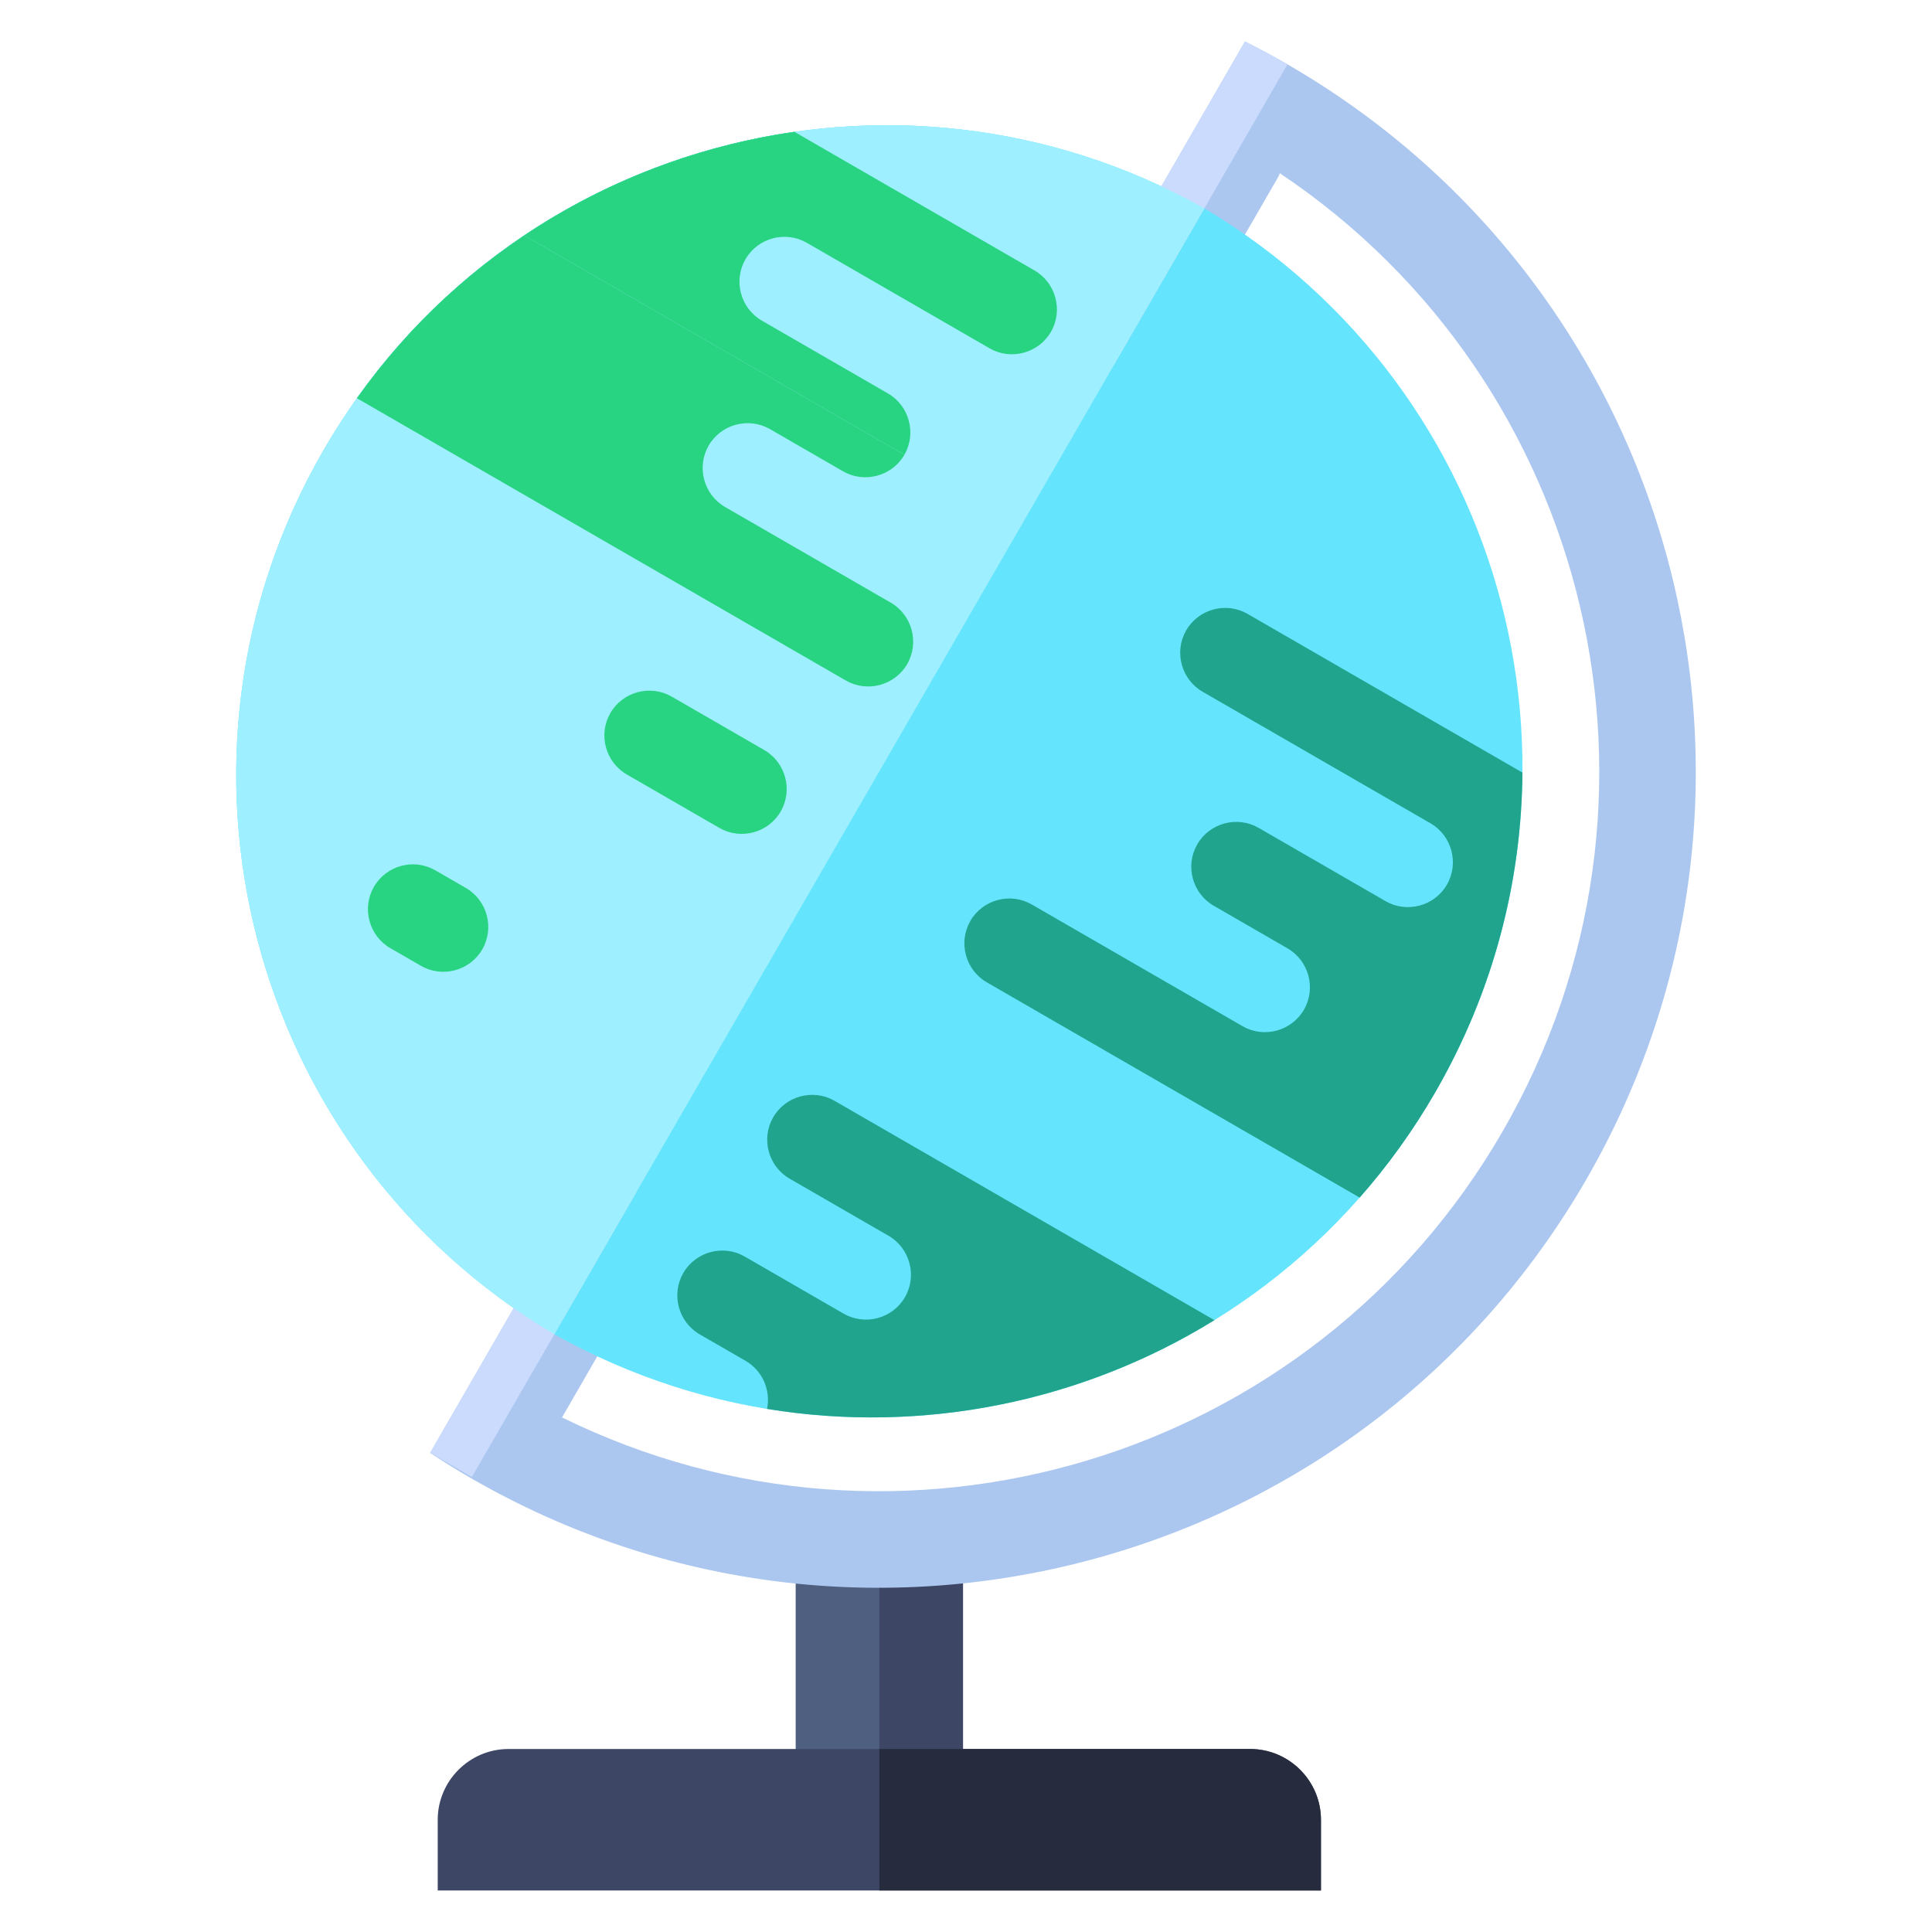
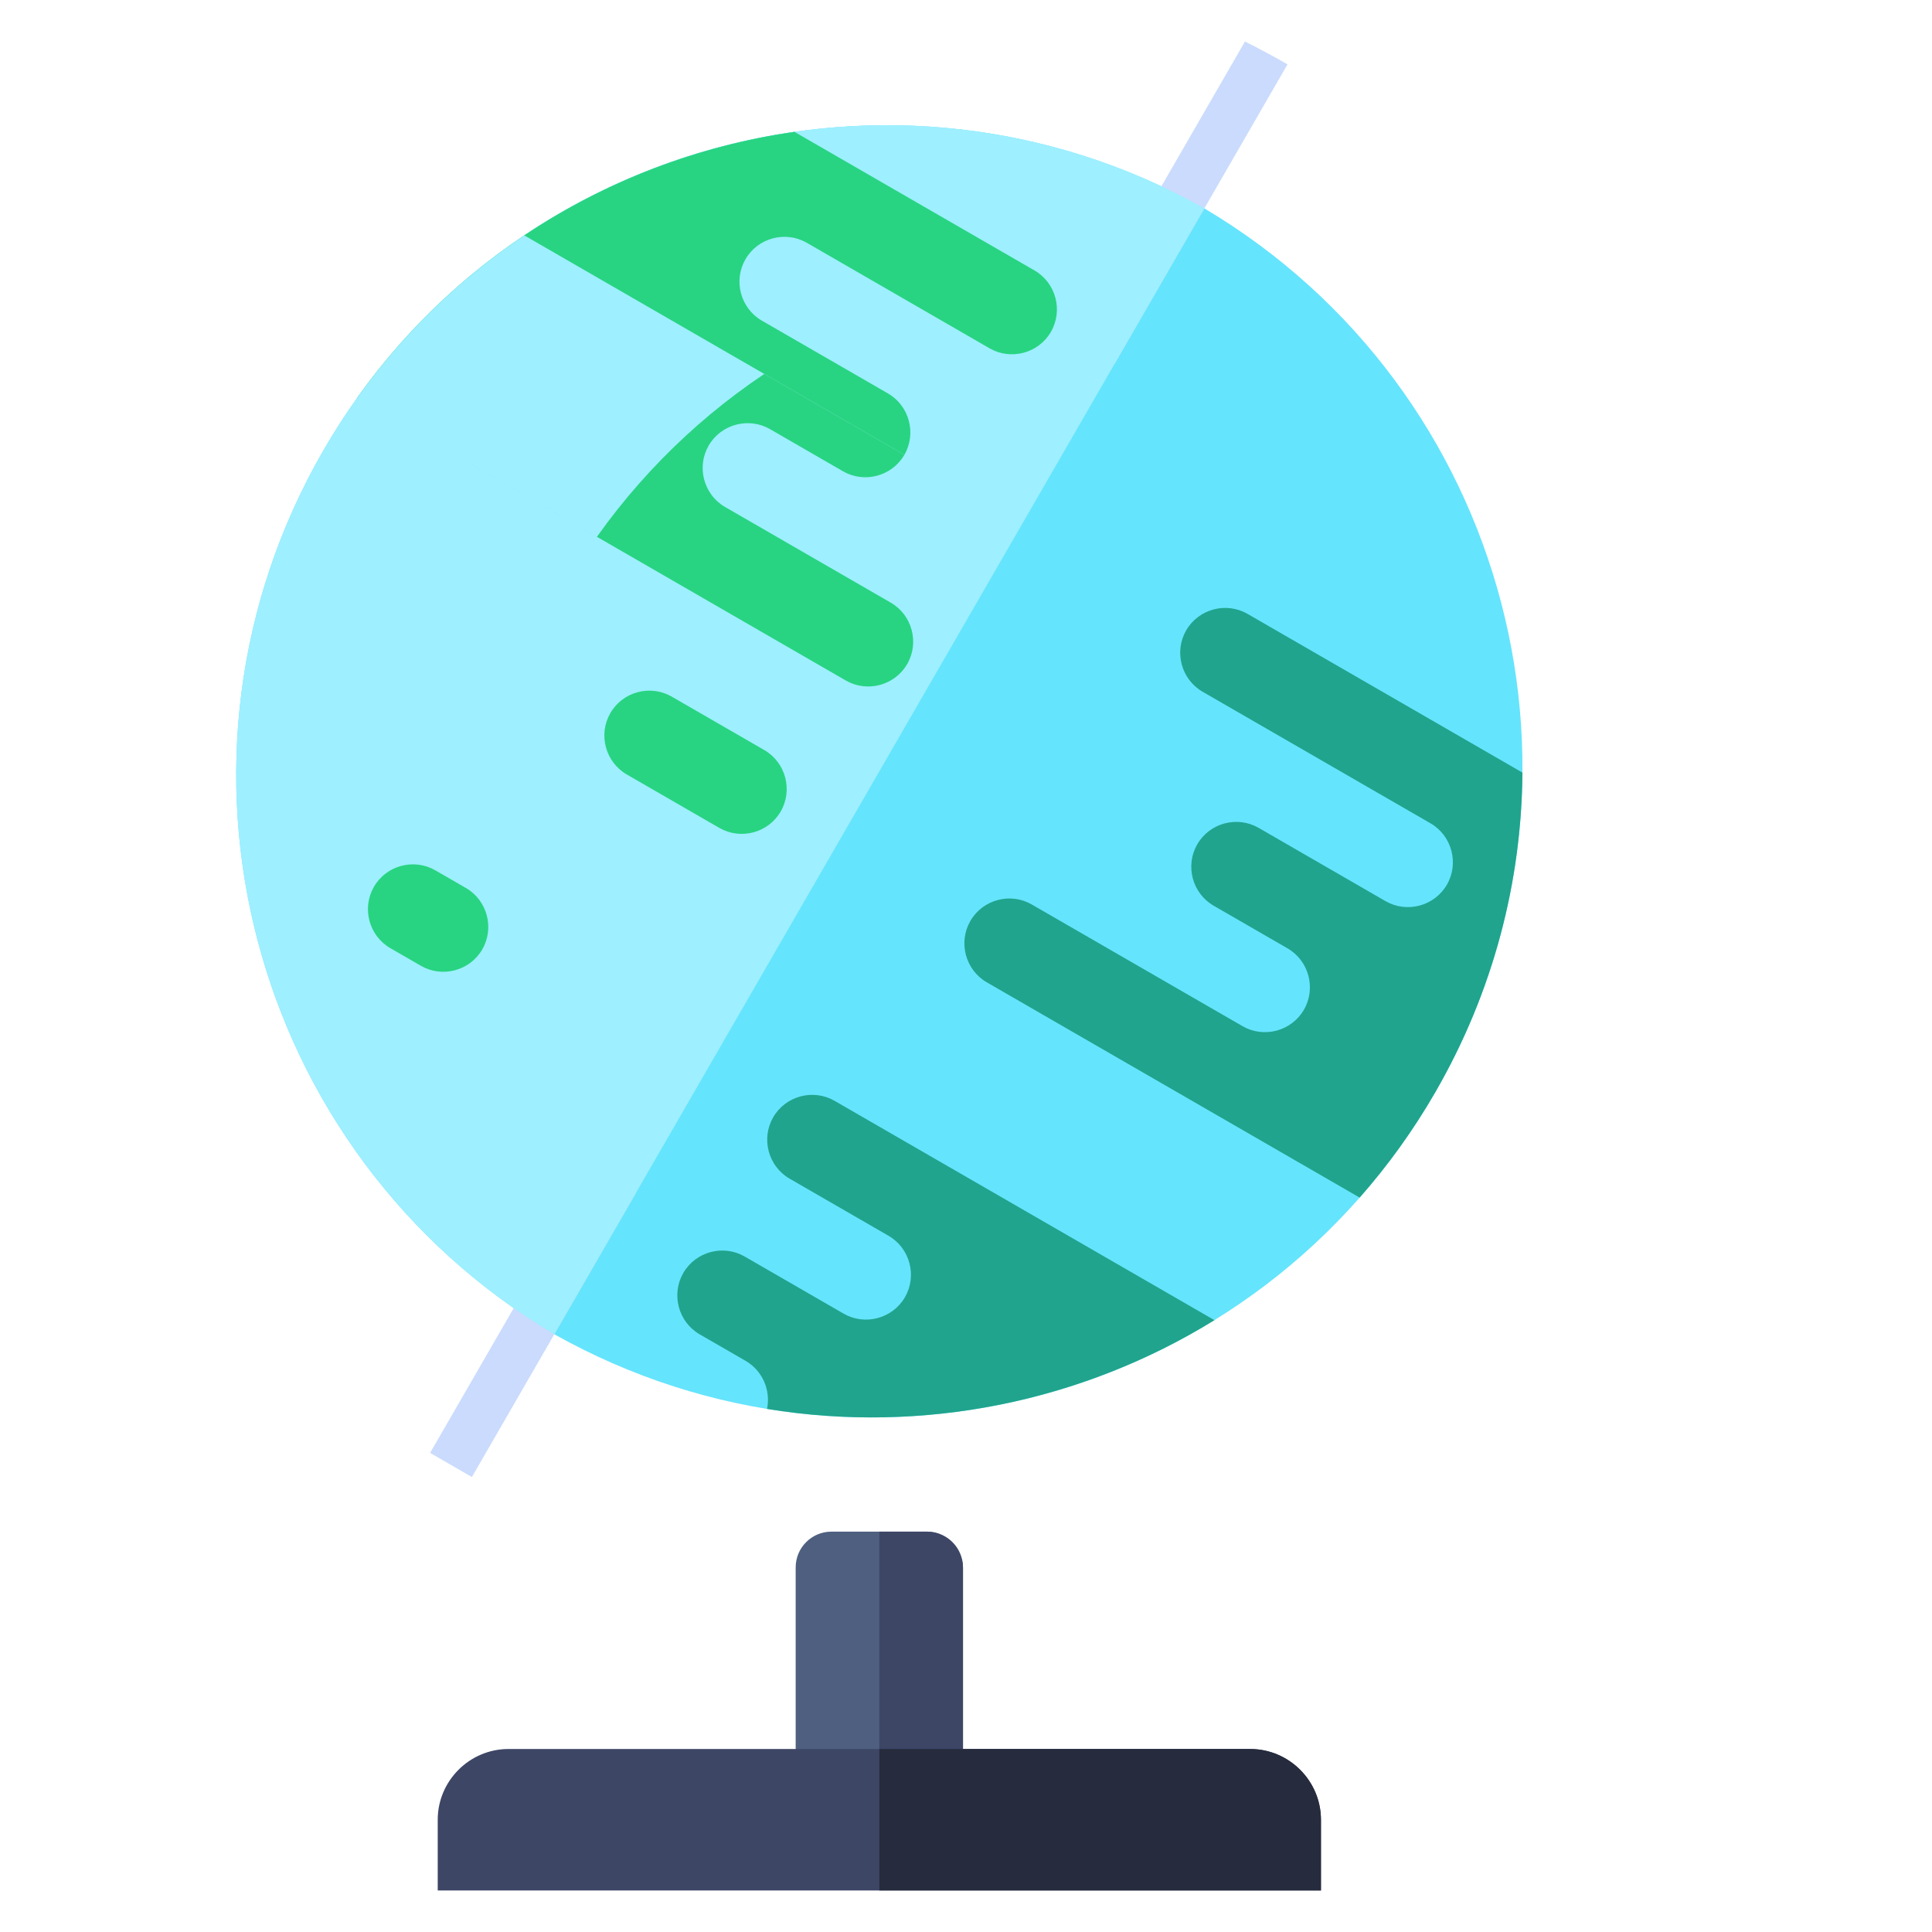
<svg xmlns="http://www.w3.org/2000/svg" id="Layer_1" height="512" viewBox="0 0 512 512" width="512" data-name="Layer 1">
  <rect fill="#4e5f7f" height="80.73" rx="9.48" width="44.339" x="210.863" y="405.9" />
  <g fill-rule="evenodd">
    <path d="m233.033 486.63h12.689c5.214 0 9.48-4.266 9.48-9.48v-61.77c0-5.214-4.265-9.48-9.48-9.48h-12.689z" fill="#3d4665" />
-     <path d="m341.2 17.059c103.471 59.739 138.923 192.047 79.184 295.518s-192.047 138.923-295.518 79.184c-3.719-2.147-7.339-4.398-10.881-6.728 13.613-23.578 27.225-47.157 40.838-70.735 1.504-2.604 4.865-3.505 7.469-2.001l12.678 7.32c2.605 1.503 3.505 4.865 2.002 7.469l-28.027 48.543c89.364 43.996 198.763 11.678 249.29-75.839 50.55-87.555 23.793-198.515-59.077-253.884-.117.375-.277.743-.481 1.097l-29.536 51.157c-1.503 2.604-4.864 3.505-7.469 2.002l-12.678-7.32c-2.604-1.503-3.505-4.864-2.002-7.469 14.365-24.881 28.646-49.617 42.94-74.373 3.788 1.902 7.548 3.912 11.267 6.059z" fill="#abc7f0" />
    <path d="m146.9 353.596c82.12 46.065 186.246 17.65 233.46-64.127 47.214-81.776 19.759-186.159-61.194-234.246-82.121-46.064-186.246-17.649-233.46 64.128s-19.759 186.16 61.194 234.246z" fill="#65e4fd" />
    <path d="m94.584 105.535 61.278 35.379 68.283 39.423c5.673 3.275 12.995 1.314 16.271-4.36 3.275-5.673 1.313-12.995-4.359-16.27l-43.898-25.345c-5.673-3.276-7.635-10.598-4.36-16.271s10.597-7.635 16.271-4.359l19.327 11.159c5.673 3.275 12.996 1.314 16.271-4.36 3.275-5.672 1.312-12.996-4.36-16.271l-33.397-19.282c-5.673-3.275-7.635-10.598-4.36-16.27 3.275-5.673 10.597-7.635 16.271-4.36l48.416 27.953c5.674 3.275 12.996 1.314 16.271-4.36 3.275-5.673 1.313-12.995-4.36-16.271l-63.606-36.723c-45.439 6.523-87.872 31.061-115.959 70.587z" fill="#28d481" />
    <path d="m321.838 349.853-100.665-58.119c-5.672-3.275-12.995-1.314-16.271 4.359s-1.313 12.995 4.36 16.27l26.204 15.129c5.674 3.276 7.635 10.598 4.36 16.271s-10.597 7.635-16.271 4.359l-26.204-15.129c-5.673-3.275-12.995-1.314-16.271 4.359-3.275 5.673-1.314 12.996 4.36 16.271l12.134 7.006c4.549 2.626 6.711 7.854 5.701 12.748 41.191 6.747 83.411-1.816 118.562-23.526z" fill="#20a48d" />
    <path d="m379.086 218.18-60.375-34.857c-5.673-3.275-7.635-10.598-4.36-16.271 3.275-5.674 10.598-7.635 16.271-4.36l72.838 42.053c-.21 28.819-7.661 57.98-23.101 84.724-5.853 10.137-12.582 19.451-20.034 27.908l-28.805-16.631-70.004-40.417c-5.673-3.275-7.635-10.597-4.36-16.271 3.275-5.673 10.597-7.635 16.271-4.36l55.856 32.249c5.674 3.275 12.995 1.314 16.271-4.36 3.275-5.673 1.313-12.995-4.36-16.271l-19.55-11.287c-5.672-3.275-7.635-10.598-4.36-16.271s10.598-7.635 16.271-4.36l33.62 19.411c5.673 3.275 12.996 1.314 16.271-4.36 3.275-5.673 1.314-12.995-4.36-16.271z" fill="#20a48d" />
    <path d="m166.109 205.246 24.518 14.155c5.673 3.275 12.995 1.314 16.271-4.36 3.276-5.674 1.314-12.995-4.36-16.271l-24.518-14.155c-5.673-3.275-12.995-1.314-16.271 4.36-3.276 5.674-1.314 12.995 4.36 16.271z" fill="#28d481" />
    <path d="m103.455 251.277 8.088 4.67c5.674 3.275 12.995 1.314 16.271-4.36 3.276-5.674 1.314-12.995-4.359-16.271l-8.088-4.669c-5.673-3.276-12.995-1.314-16.271 4.36-3.276 5.674-1.314 12.995 4.36 16.271z" fill="#28d481" />
    <path d="m116.001 501h234.063v-18.749c0-10.312-8.437-18.749-18.749-18.749h-196.565c-10.312 0-18.749 8.437-18.749 18.749z" fill="#3d4665" />
    <path d="m233.033 501h117.031v-18.749c0-10.312-8.437-18.749-18.749-18.749h-98.283v37.498z" fill="#262b3d" />
    <path d="m113.984 385.033 40.839-70.735c1.504-2.604 4.865-3.505 7.469-2.001l6.339 3.66-43.573 75.47zm181.35-288.531-6.339-3.66c-2.604-1.503-3.505-4.864-2.002-7.469 14.365-24.881 28.646-49.617 42.94-74.373 3.788 1.902 7.548 3.912 11.267 6.059z" fill="#cadbfd" />
    <path d="m319.166 55.223c-82.121-46.064-186.246-17.649-233.46 64.128s-19.759 186.16 61.194 234.246z" fill="#9eefff" />
-     <path d="m94.584 105.535 61.278 35.379 68.283 39.423c5.673 3.275 12.995 1.314 16.271-4.36 3.275-5.673 1.313-12.995-4.359-16.27l-43.898-25.345c-5.673-3.276-7.635-10.598-4.36-16.271s10.597-7.635 16.271-4.359l19.327 11.159c5.673 3.275 12.996 1.314 16.271-4.36 3.275-5.672 1.312-12.996-4.36-16.271l-33.397-19.282c-5.673-3.275-7.635-10.598-4.36-16.27 3.275-5.673 10.597-7.635 16.271-4.36l48.416 27.953c5.674 3.275 12.996 1.314 16.271-4.36 3.275-5.673 1.313-12.995-4.36-16.271l-63.606-36.723c-45.439 6.523-87.872 31.061-115.959 70.587z" fill="#28d481" />
+     <path d="m94.584 105.535 61.278 35.379 68.283 39.423c5.673 3.275 12.995 1.314 16.271-4.36 3.275-5.673 1.313-12.995-4.359-16.27l-43.898-25.345c-5.673-3.276-7.635-10.598-4.36-16.271s10.597-7.635 16.271-4.359l19.327 11.159c5.673 3.275 12.996 1.314 16.271-4.36 3.275-5.672 1.312-12.996-4.36-16.271l-33.397-19.282c-5.673-3.275-7.635-10.598-4.36-16.27 3.275-5.673 10.597-7.635 16.271-4.36l48.416 27.953c5.674 3.275 12.996 1.314 16.271-4.36 3.275-5.673 1.313-12.995-4.36-16.271c-45.439 6.523-87.872 31.061-115.959 70.587z" fill="#28d481" />
    <path d="m166.109 205.246 24.518 14.155c5.673 3.275 12.995 1.314 16.271-4.36 3.276-5.674 1.314-12.995-4.36-16.271l-24.518-14.155c-5.673-3.275-12.995-1.314-16.271 4.36-3.276 5.674-1.314 12.995 4.36 16.271z" fill="#28d481" />
    <path d="m103.455 251.277 8.088 4.67c5.674 3.275 12.995 1.314 16.271-4.36 3.276-5.674 1.314-12.995-4.359-16.271l-8.088-4.669c-5.673-3.276-12.995-1.314-16.271 4.36-3.276 5.674-1.314 12.995 4.36 16.271z" fill="#28d481" />
    <g>
      <path d="m305.09 48.157c-55.242-24.716-118.007-18.001-166.145 14.222l118.45 68.387 47.694-82.609z" fill="#9eefff" />
      <path d="m239.668 120.531c3.275-5.672 1.312-12.996-4.36-16.271l-33.397-19.282c-5.673-3.275-7.635-10.598-4.36-16.27 3.275-5.673 10.597-7.635 16.271-4.36l48.416 27.953c5.674 3.275 12.996 1.314 16.271-4.36 3.275-5.673 1.313-12.995-4.36-16.271l-63.606-36.723c-25.478 3.657-50.009 12.979-71.598 27.431l100.723 58.152z" fill="#28d481" />
    </g>
  </g>
</svg>